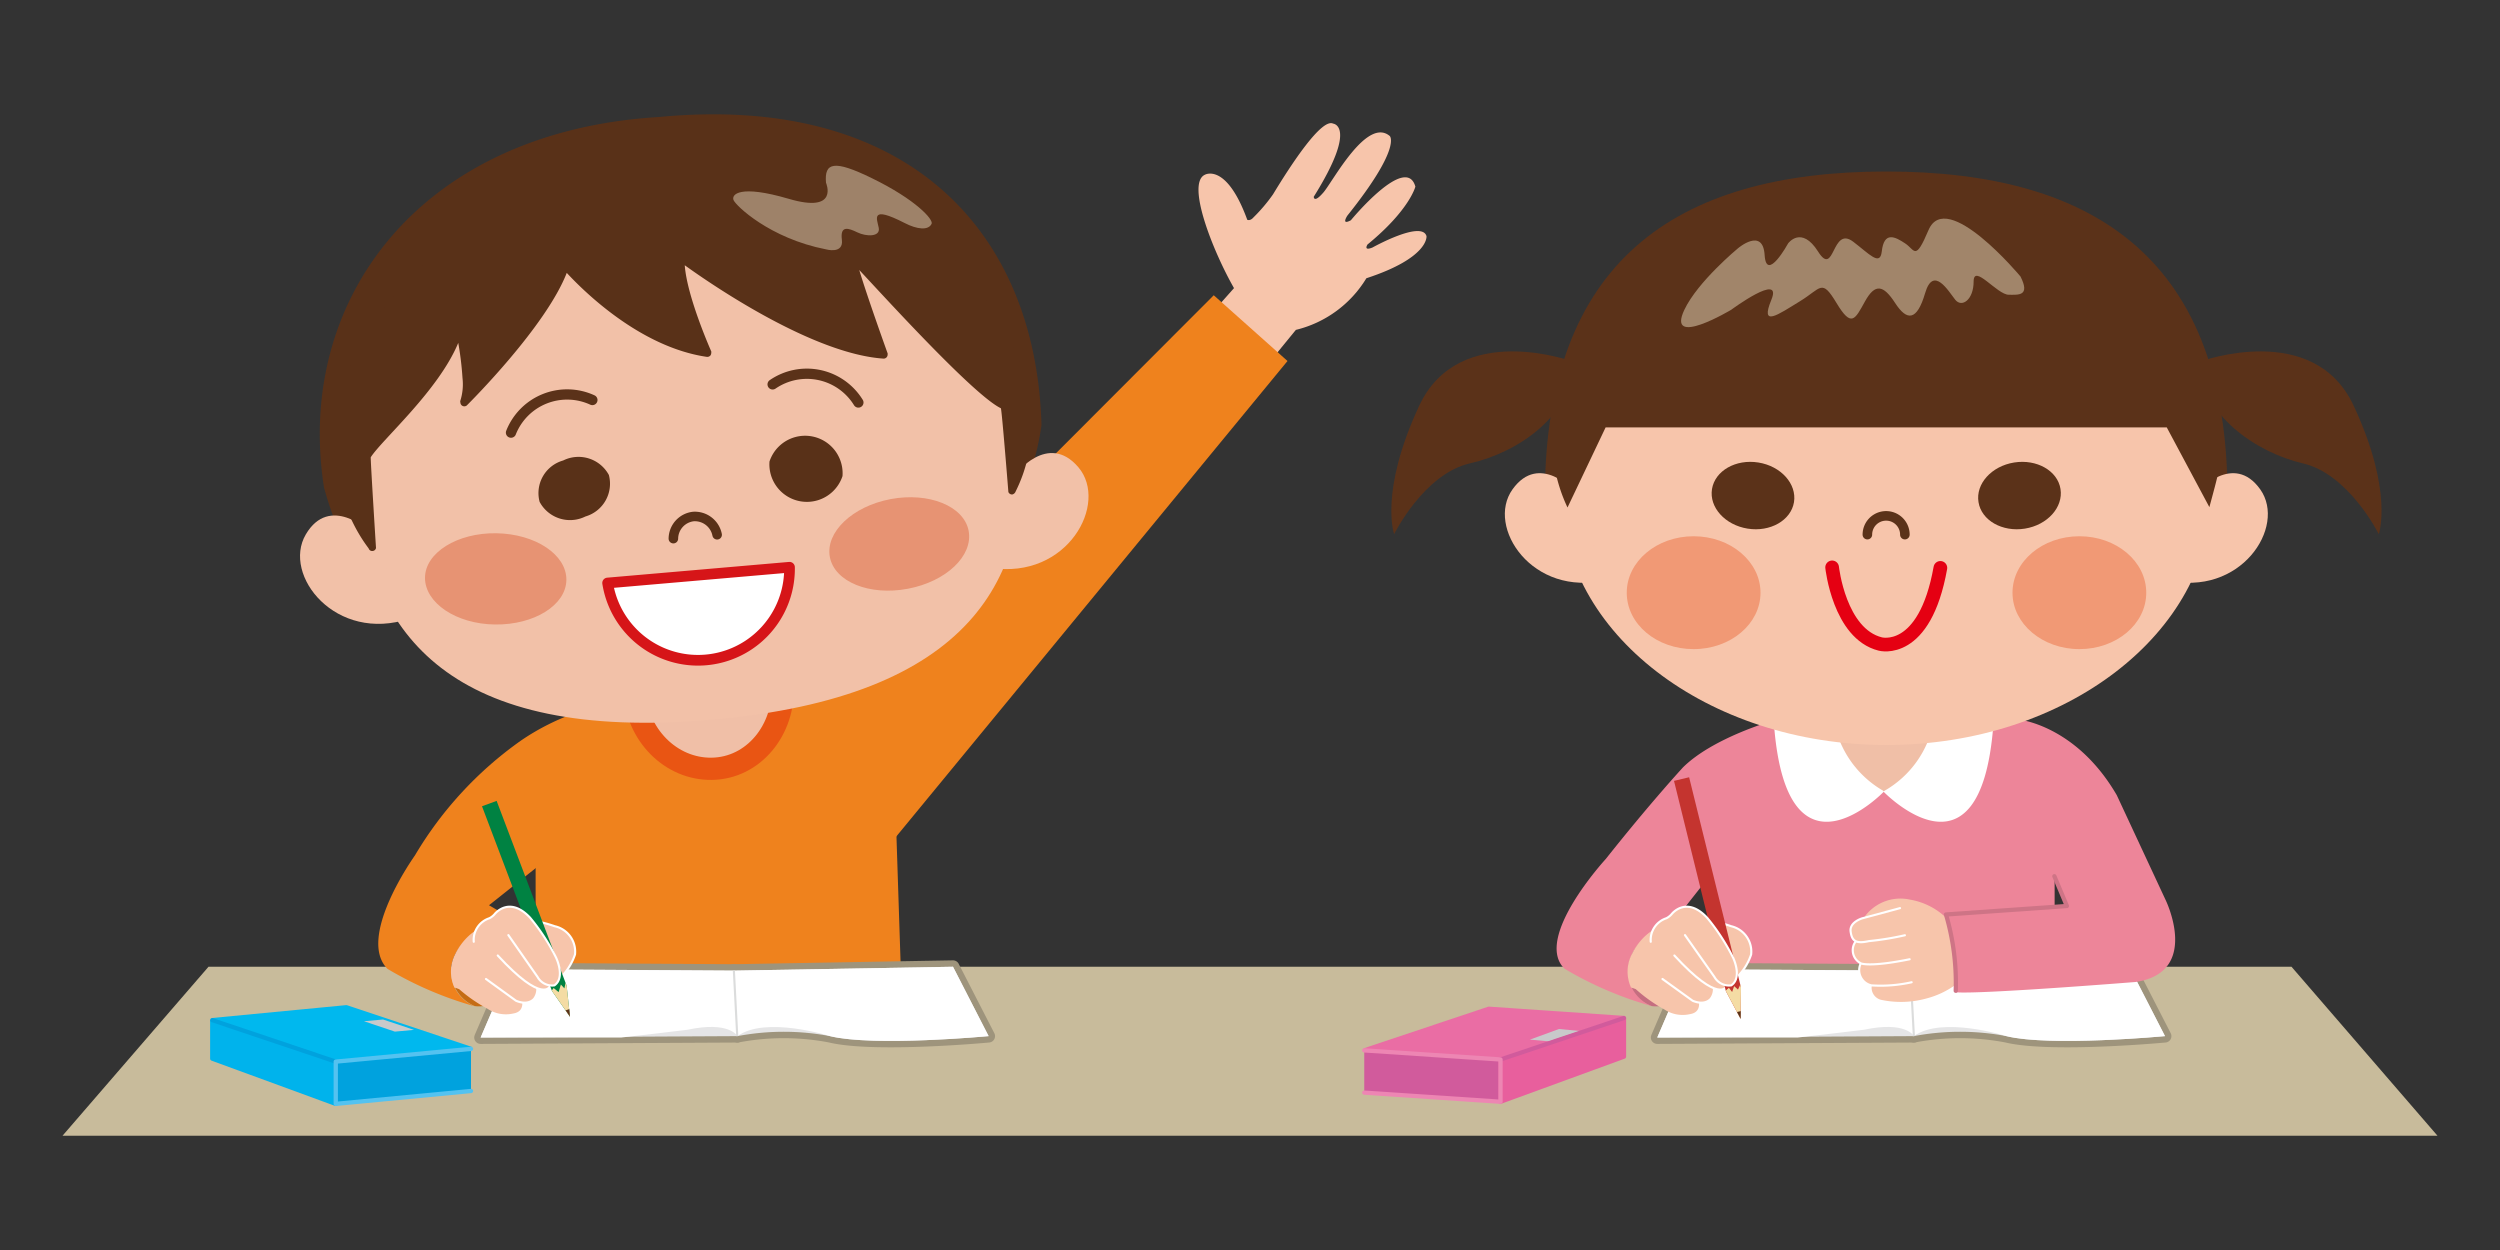
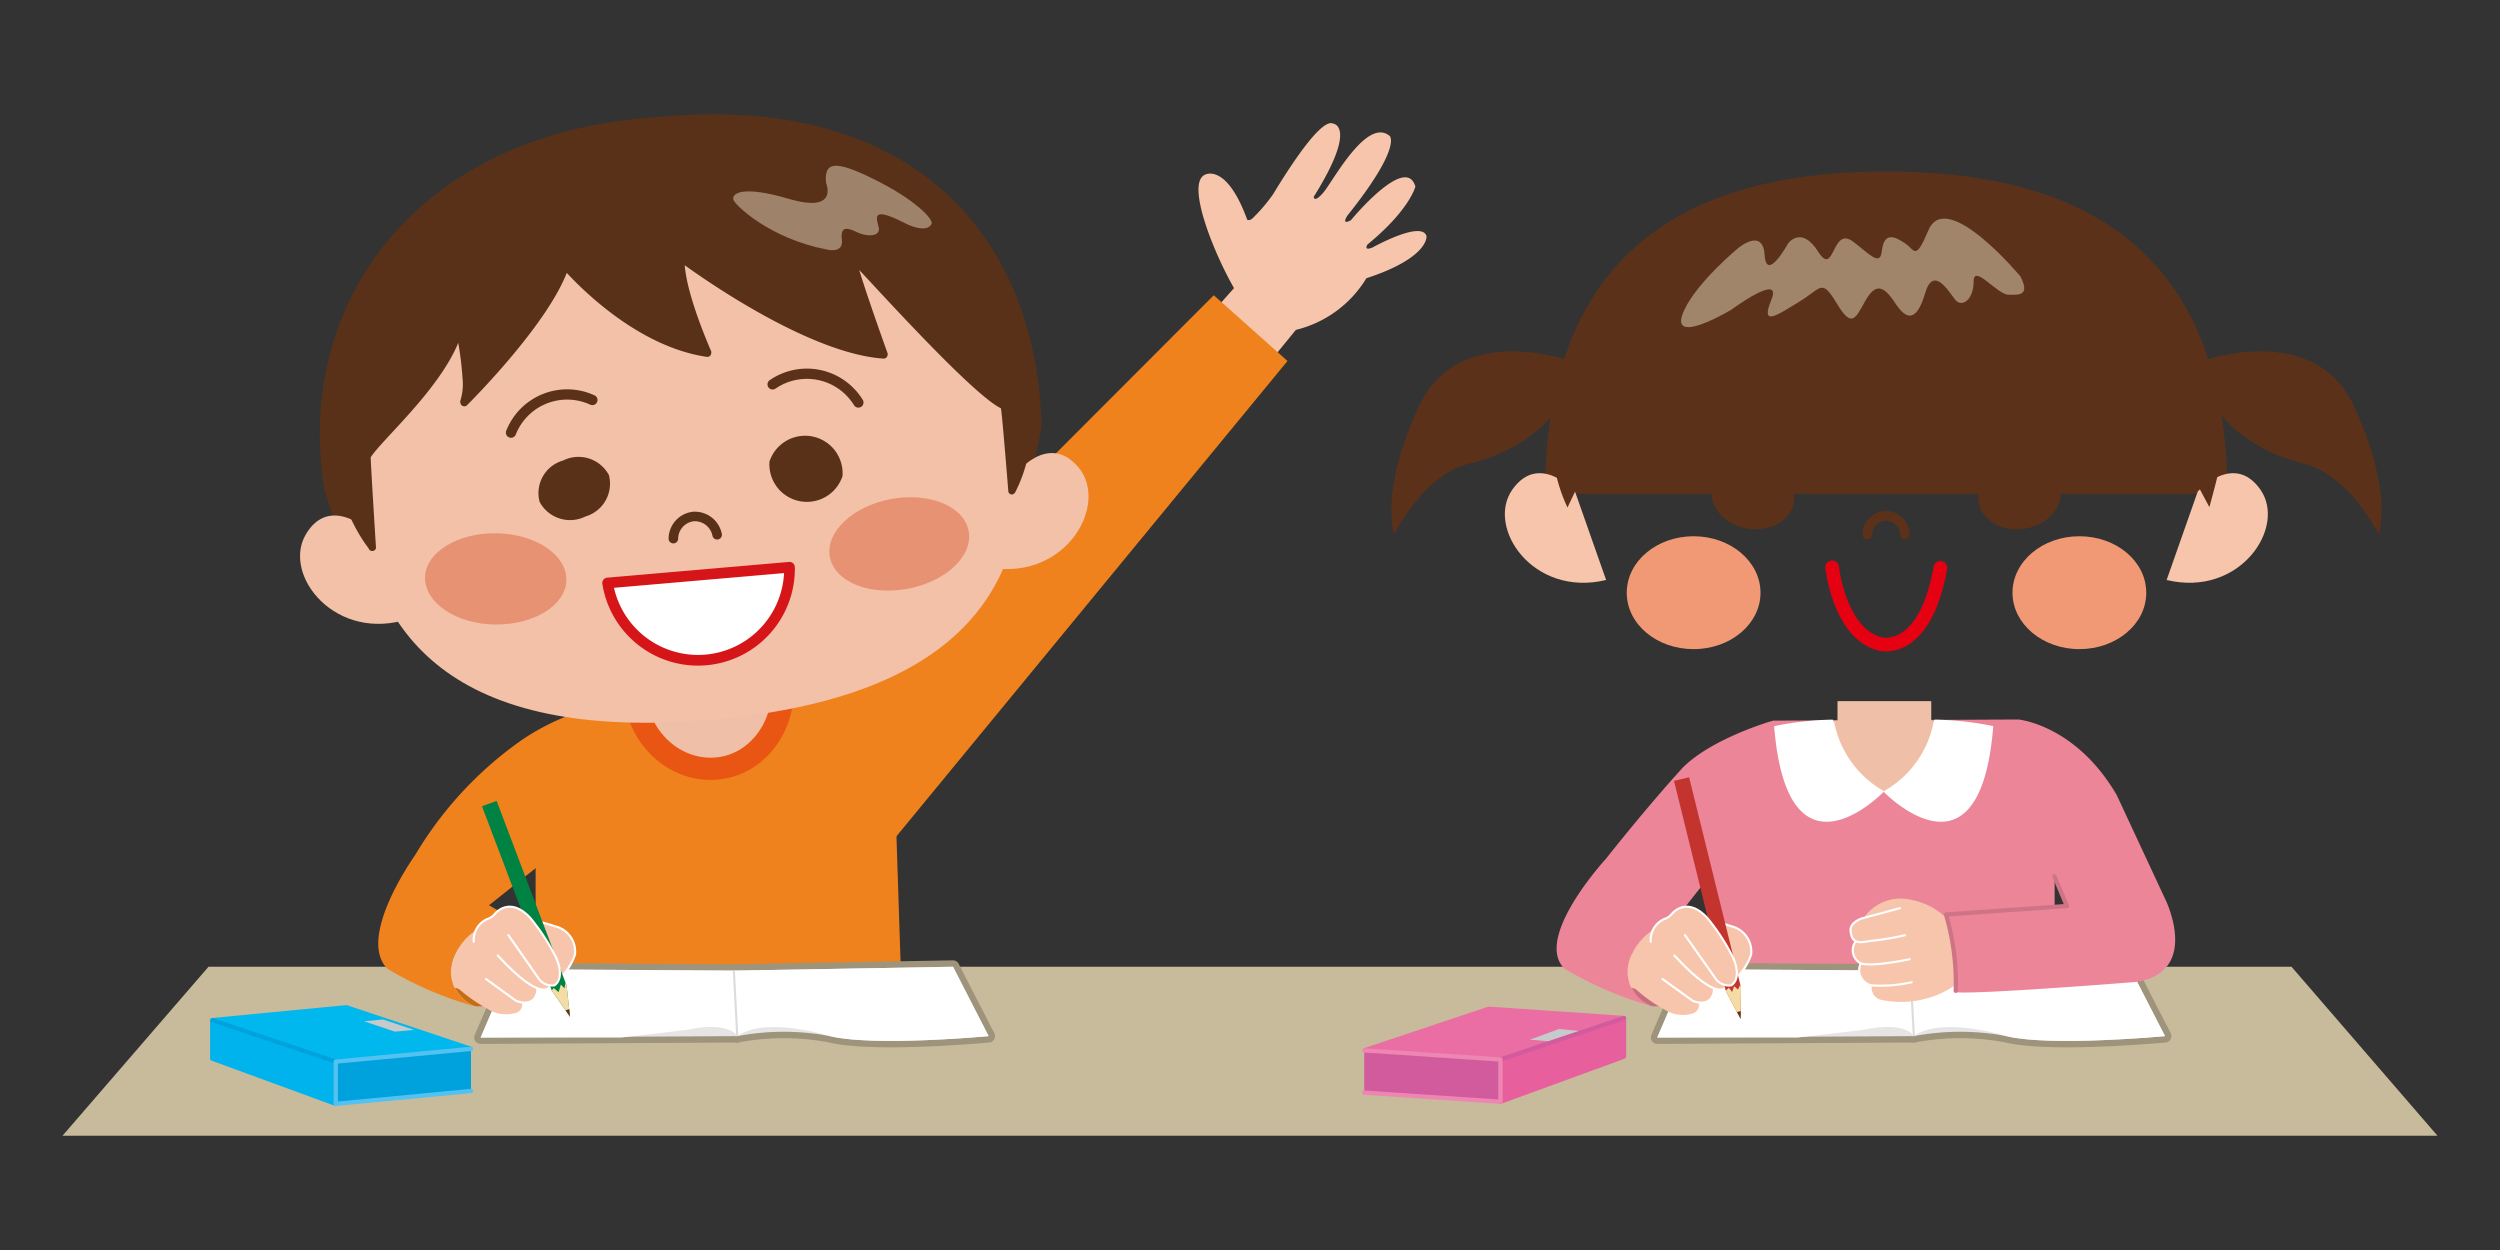
<svg xmlns="http://www.w3.org/2000/svg" viewBox="0 0 200 100">
  <rect x="0" y="0" width="200" height="100" fill="#333333" stroke="none" />
  <g id="レイヤー_2" data-name="レイヤー 2">
    <g id="レイヤー_1-2" data-name="レイヤー 1">
      <path d="M96.18,25.91l2.54-2.86c-1.71-3-3.83-8.38-2.33-9.07,0,0,1.71-1,3.39,3.6,0,0,.22.13.5-.19a13.21,13.21,0,0,0,1.56-1.84c1.52-2.51,3.9-6.11,4.81-5.66,0,0,2,.17-1.55,5.85,0,0,0,.52.69-.25l.09-.1c.77-.91,3.47-6.05,5.3-4.51,0,0,1,.88-3.39,6.37,0,0-.54.81.28.37,0,0,4.41-5.36,5.16-2.69,0,0-.46,1.87-3.83,4.63,0,0-.36.55.4.24,0,0,3.94-2.2,4.32-.91,0,0,.23,1.72-4.81,3.37a9.1,9.1,0,0,1-5.64,4.13l-3.27,4Z" style="fill:#f7c5ab" />
      <polygon points="5 90.86 195 90.86 183.32 77.34 16.68 77.34 5 90.86" style="fill:#c8bb9b" />
      <path d="M69.86,69.16,103,28.88,97.1,23.62,66.62,54.15,49,56.25a18.89,18.89,0,0,0-7.33,3,29.86,29.86,0,0,0-8.48,9.19S28.49,75,31,77.51a28.79,28.79,0,0,0,7,3,3,3,0,0,1-1.53-4.26,4.69,4.69,0,0,1,5.57-2.13l-2.92-1.7,5.75-4.57" style="fill:#ef821d" />
      <polygon points="42.85 66.35 71.61 63.63 72.06 77.42 42.85 77.42 42.85 66.35" style="fill:#ef821d" />
      <polygon points="136.88 66.35 164.37 66.35 164.37 77.42 137.1 77.42 136.88 66.35" style="fill:#ed8599" />
      <path d="M152.83,77.65l.28,5.24a19.81,19.81,0,0,1,7.4,0c3.52.86,12.69,0,12.69,0l-2.85-5.55Z" style="fill:#9e947c;stroke:#9e947c;stroke-linejoin:round;stroke-width:1.026px" />
      <polygon points="152.83 77.65 153.12 82.89 132.58 83 134.93 77.54 152.83 77.65" style="fill:#9e947c;stroke:#9e947c;stroke-linejoin:round;stroke-width:1.026px" />
      <path d="M152.83,77.65l.28,5.24a19.81,19.81,0,0,1,7.4,0c3.52.86,12.69,0,12.69,0l-2.85-5.55Z" style="fill:#e5e5e6" />
      <polygon points="152.83 77.65 153.12 82.89 132.58 83 134.93 77.54 152.83 77.65" style="fill:#e5e5e6" />
      <path d="M152.83,77.65l.29,5.24s-.64-1.23-4-.51c0,0-4.21.51-5.28.62H132.58l2.35-5.46" style="fill:#fff" />
      <path d="M152.83,77.65l.28,5.24c2.24-1.64,7.4,0,7.4,0,3.52.86,12.69,0,12.69,0l-2.85-5.55Z" style="fill:#fff" />
      <line x1="152.83" y1="77.65" x2="153.11" y2="82.89" style="fill:none;stroke:#dbdcdc;stroke-linejoin:round;stroke-width:0.171px" />
      <path d="M130.43,76.23a3,3,0,0,0,1.72,4.26s1.14.17,1.6-.51Z" style="fill:#c56e80" />
      <path d="M137.69,68.91l-3.09,3.92,1.59,1.27a4.69,4.69,0,0,0-5.57,2.13,3,3,0,0,0,1.53,4.26,28.79,28.79,0,0,1-7-3c-2.49-2.47,3.31-8.77,3.31-8.77,3.65-4.6,6.18-7.33,6.18-7.33,2.4-2.38,7.21-3.74,7.21-3.74l19.63-.09s4.59.43,7.86,6.05L173.25,72s2.83,5.79-2.41,6.56c0,0-12.5,1-14.39.82a19.25,19.25,0,0,0-.77-6.19l9.67-.68-1-2.38" style="fill:#ed8599" />
      <path d="M136.06,75a3.5,3.5,0,0,0-1.75-1.1c-2.6-.19-3.76,2.42-3.76,2.42a3.07,3.07,0,0,0-.07,2.68l.38.13a12.06,12.06,0,0,0,2.28,1.62,2.65,2.65,0,0,0,2.06.38c1.07-.17.64-1.27.64-1.27l-2.14-1.62" style="fill:#f7c5ab" />
      <path d="M136.4,73.59a10.57,10.57,0,0,1,2.1.51,2.08,2.08,0,0,1,1.59,2.26,4.58,4.58,0,0,1-.9,1.57s-.81,1.15-1.07,0L138,75.51" style="fill:#f7c5ab;stroke:#fff;stroke-linecap:round;stroke-linejoin:round;stroke-width:0.171px" />
      <path d="M134.34,76.27,137,78.61a1.26,1.26,0,0,1-.13,1.28s-.43.6-1.46.17L133,78.32" style="fill:#f7c5ab;stroke:#fff;stroke-linecap:round;stroke-linejoin:round;stroke-width:0.171px" />
      <path d="M135.46,74.65s3.52,3,2.66,4.26c0,0-.56,1.45-4.17-2.47" style="fill:#f7c5ab;stroke:#fff;stroke-linecap:round;stroke-linejoin:round;stroke-width:0.171px" />
      <polygon points="138.07 79.29 139.25 81.51 139.28 79 135.13 62.18 133.92 62.47 138.07 79.29" style="fill:#c4342f" />
      <polygon points="139.22 78.77 139.04 79.17 138.73 78.89 138.57 79.36 138.31 79.02 138.06 79.25 138.07 79.29 139.25 81.51 139.28 79 139.22 78.77" style="fill:#f4dca4" />
      <polygon points="139.25 81.51 139.26 80.89 138.96 80.96 139.25 81.51" style="fill:#5b3219" />
      <path d="M134.8,74.81l2.35,3.34a1.35,1.35,0,0,0,1.35.68c.92-.63.14-2.23.14-2.23a16.57,16.57,0,0,0-2.07-3.18c-1.67-1.79-2.83-.3-2.83-.3a1.37,1.37,0,0,1-.43.34,1.82,1.82,0,0,0-1.25,1.88" style="fill:#f7c5ab;stroke:#fff;stroke-linecap:round;stroke-linejoin:round;stroke-width:0.171px" />
      <path d="M155.8,73.53a5.52,5.52,0,0,0-3-1.56A3.55,3.55,0,0,0,149,73.59l3.65,4.51-2.87.6a1,1,0,0,0,.68,1.28,7.63,7.63,0,0,0,3.61-.09,7,7,0,0,0,2.42-1.14A19.65,19.65,0,0,0,155.8,73.53Z" style="fill:#f7c5ab" />
      <path d="M152.38,76.23,148.9,77a1.24,1.24,0,0,0,.81,1.83,11.29,11.29,0,0,0,3.22-.25" style="fill:#f7c5ab;stroke:#fff;stroke-linecap:round;stroke-linejoin:round;stroke-width:0.171px" />
      <path d="M152,74.23l-3.31.85a1.17,1.17,0,0,0,.21,2s.73.3,3.87-.34" style="fill:#f7c5ab;stroke:#fff;stroke-linecap:round;stroke-linejoin:round;stroke-width:0.171px" />
      <path d="M152,72.65l-3,.81s-1.05.29-.95,1.06.43,1,1.46.77a23,23,0,0,0,2.88-.47" style="fill:#f7c5ab;stroke:#fff;stroke-linecap:round;stroke-linejoin:round;stroke-width:0.171px" />
      <polygon points="109.14 84.03 120.04 84.76 129.92 81.44 119.1 80.7 109.14 84.03" style="fill:#ea6da4" />
      <polygon points="120.04 84.76 129.92 81.44 129.92 84.53 120.04 88.14 120.04 84.76" style="fill:#e85f9d" />
      <polygon points="109.14 87.41 120.04 88.14 120.04 84.76 109.14 84.03 109.14 87.41" style="fill:#d15b9c" />
      <polyline points="129.92 81.44 129.92 84.53 120.04 88.14 120.04 84.76" style="fill:none;stroke:#e85f9d;stroke-linejoin:round;stroke-width:0.342px" />
      <polyline points="109.14 84.03 119.1 80.7 129.92 81.44" style="fill:none;stroke:#ea6da4;stroke-linejoin:round;stroke-width:0.342px" />
      <polygon points="122.39 83.17 124.72 82.32 126.39 82.48 123.92 83.31 122.39 83.17" style="fill:#c8c9ca" />
      <line x1="120.04" y1="84.76" x2="129.92" y2="81.44" style="fill:none;stroke:#d15b9c;stroke-linecap:round;stroke-linejoin:round;stroke-width:0.342px" />
      <polyline points="109.14 87.41 120.04 88.14 120.04 84.76 109.14 84.03" style="fill:none;stroke:#ed86b3;stroke-linecap:round;stroke-linejoin:round;stroke-width:0.342px" />
      <path d="M58.71,77.65,59,82.89a19.81,19.81,0,0,1,7.4,0c3.52.86,12.69,0,12.69,0l-2.85-5.55Z" style="fill:#9e947c;stroke:#9e947c;stroke-linejoin:round;stroke-width:1.026px" />
      <polygon points="58.71 77.65 58.99 82.89 38.45 83 40.8 77.54 58.71 77.65" style="fill:#9e947c;stroke:#9e947c;stroke-linejoin:round;stroke-width:1.026px" />
      <path d="M58.71,77.65,59,82.89a19.81,19.81,0,0,1,7.4,0c3.52.86,12.69,0,12.69,0l-2.85-5.55Z" style="fill:#e5e5e6" />
      <polygon points="58.71 77.65 58.99 82.89 38.45 83 40.8 77.54 58.71 77.65" style="fill:#e5e5e6" />
      <path d="M58.71,77.65,59,82.89s-.64-1.23-4-.51c0,0-4.21.51-5.28.62H38.45l2.35-5.46" style="fill:#fff" />
      <path d="M58.71,77.65,59,82.89c2.24-1.64,7.4,0,7.4,0,3.52.86,12.69,0,12.69,0l-2.85-5.55Z" style="fill:#fff" />
      <line x1="58.71" y1="77.65" x2="58.98" y2="82.89" style="fill:none;stroke:#dbdcdc;stroke-linejoin:round;stroke-width:0.171px" />
      <path d="M36.5,76.23A3,3,0,0,0,38,80.49s1.14.17,1.6-.51Z" style="fill:#c56c14" />
      <path d="M62.6,54.49c.32,3.61-2.07,6.77-5.35,7s-6.18-2.41-6.5-6" style="fill:#f0bfa7;stroke:#e95513;stroke-miterlimit:10;stroke-width:1.779px" />
      <path d="M41.93,75a3.5,3.5,0,0,0-1.75-1.1c-2.6-.19-3.76,2.42-3.76,2.42A3.07,3.07,0,0,0,36.35,79l.38.13A12.06,12.06,0,0,0,39,80.7a2.65,2.65,0,0,0,2.06.38c1.07-.17.64-1.27.64-1.27l-2.14-1.62" style="fill:#f7c5ab" />
      <path d="M42.27,73.59a10.79,10.79,0,0,1,2.11.51A2.08,2.08,0,0,1,46,76.36a4.58,4.58,0,0,1-.9,1.57s-.81,1.15-1.07,0l-.17-2.38" style="fill:#f7c5ab;stroke:#fff;stroke-linecap:round;stroke-linejoin:round;stroke-width:0.171px" />
      <path d="M40.21,76.27l2.66,2.34a1.26,1.26,0,0,1-.13,1.28s-.43.6-1.46.17l-2.4-1.74" style="fill:#f7c5ab;stroke:#fff;stroke-linecap:round;stroke-linejoin:round;stroke-width:0.171px" />
      <path d="M41.33,74.65s3.52,3,2.66,4.26c0,0-.56,1.45-4.17-2.47" style="fill:#f7c5ab;stroke:#fff;stroke-linecap:round;stroke-linejoin:round;stroke-width:0.171px" />
      <polygon points="37.68 83.91 26.86 84.93 16.98 81.61 27.71 80.58 37.68 83.91" style="fill:#00b8ee" />
      <polygon points="26.86 84.93 16.98 81.61 16.98 84.69 26.86 88.31 26.86 84.93" style="fill:#00b3ec" />
      <polygon points="37.68 87.28 26.86 88.31 26.86 84.93 37.68 83.91 37.68 87.28" style="fill:#00a2de" />
      <polyline points="16.98 81.61 16.98 84.69 26.86 88.31 26.86 84.93" style="fill:none;stroke:#00b3ec;stroke-linejoin:round;stroke-width:0.342px" />
      <polyline points="37.68 83.91 27.71 80.58 16.98 81.61" style="fill:none;stroke:#00b8ee;stroke-linejoin:round;stroke-width:0.342px" />
      <line x1="26.86" y1="84.93" x2="16.98" y2="81.61" style="fill:none;stroke:#00a2de;stroke-linecap:round;stroke-linejoin:round;stroke-width:0.342px" />
      <polygon points="33.12 82.39 30.64 81.56 29.12 81.7 31.59 82.53 33.12 82.39" style="fill:#c8c9ca" />
      <polyline points="37.68 87.28 26.86 88.31 26.86 84.93 37.68 83.91" style="fill:none;stroke:#54c2f0;stroke-linecap:round;stroke-linejoin:round;stroke-width:0.342px" />
      <path d="M159.46,58.09a25.35,25.35,0,0,0-4.68-.52l-4.11,5.75S158.41,71.38,159.46,58.09Z" style="fill:#fff" />
      <path d="M141.93,58.09a25.43,25.43,0,0,1,4.68-.52l4.11,5.75S143,71.38,141.93,58.09Z" style="fill:#fff" />
      <path d="M154.79,57.64h-.29V56.09H147v1.55h-.29a8.12,8.12,0,0,0,4,5.65l0-.06,0,.06a8.08,8.08,0,0,0,4-5.65Z" style="fill:#f0bfa7" />
      <path d="M178.2,39.51c-.06-18.45-10.29-25.79-27.3-25.79s-27.24,7.34-27.31,25.79" style="fill:#5b3219;fill-rule:evenodd" />
-       <path d="M176.91,39.6c0,11-11.65,20-26,20s-26-9-26-20,11.65-20,26-20S176.91,28.56,176.91,39.6Z" style="fill:#f7c5ab;fill-rule:evenodd" />
      <path d="M126,39.32s-2.85-3.18-5-.17,1.6,8.66,7.49,7.25" style="fill:#f7c5ab;fill-rule:evenodd" />
      <path d="M175.82,39.32s2.86-3.18,5-.17-1.61,8.66-7.49,7.25" style="fill:#f7c5ab;fill-rule:evenodd" />
      <path d="M128.45,34.19h44.89l3.41,6.38c.86-3.17,1-3.67.85-5.36-1.07-13.43-12-20-26.7-20-14.17,0-25.4,6-26.67,18.57a12.92,12.92,0,0,0,1.17,6.82Z" style="fill:#5b3219;fill-rule:evenodd" />
      <path d="M155.23,45.43c-1.26,7.07-4.81,6.09-4.81,6.09-3.28-.82-3.85-6.13-3.85-6.13" style="fill:none;stroke:#e50012;stroke-linecap:round;stroke-linejoin:round;stroke-width:1.095px" />
      <path d="M143.52,40.17c-.24,1.46-1.9,2.41-3.71,2.12s-3.09-1.71-2.85-3.17,1.9-2.41,3.71-2.12,3.08,1.71,2.85,3.17" style="fill:#5b3219" />
      <path d="M158.28,40.17c.23,1.46,1.9,2.41,3.71,2.12s3.08-1.71,2.85-3.17-1.9-2.41-3.71-2.12-3.09,1.71-2.85,3.17" style="fill:#5b3219" />
      <path d="M140.84,47.42c0,2.49-2.39,4.51-5.35,4.51s-5.35-2-5.35-4.51,2.4-4.52,5.35-4.52S140.84,44.92,140.84,47.42Z" style="fill:#f19975" />
      <path d="M161,47.42c0,2.49,2.4,4.51,5.35,4.51s5.35-2,5.35-4.51-2.39-4.52-5.35-4.52S161,44.92,161,47.42Z" style="fill:#f19975" />
      <path d="M125.84,28.93s-9.1-3.36-12.31,3.54-2,10.26-2,10.26,2.38-4.82,6.06-5.66C121.51,36.18,125.84,33.18,125.84,28.93Z" style="fill:#5b3219;fill-rule:evenodd" />
      <path d="M176,28.93s9.09-3.36,12.3,3.54,2,10.26,2,10.26-2.39-4.81-6.07-5.66S176,33.18,176,28.93Z" style="fill:#5b3219;fill-rule:evenodd" />
      <path d="M148.26,19.34c-1.74-1.33-1.47,2.91-2.81.79s-2.4-.66-2.4-.66-1.74,3.18-1.88.93-2.14-.53-2.14-.53-3.21,2.65-4.28,4.91c-1.48,3.13,3.75,0,3.75,0s4.14-3.06,3.21-.8.53,1.19,2.27.13,1.74-1.86,2.94.13,1.47,1.33,2.28-.13,1.47-1.32,2.41.13,1.74,1.46,2.4-.79,1.88-.13,2.41.53,1.47,0,1.47-1.46,1.88,1.06,2.81,1.06c.76,0,1.74.13.94-1.46,0,0-5.92-7.11-7.36-3.71-1.07,2.52-1.07,1.59-1.87,1.06s-1.69-1-1.87.66C150.4,21.32,149.54,20.31,148.26,19.34Z" style="fill:#a1856a;fill-rule:evenodd" />
      <path d="M152.39,42.77a1.5,1.5,0,1,0-3,0" style="fill:none;stroke:#5b3219;stroke-linecap:round;stroke-linejoin:round;stroke-width:0.766px;fill-rule:evenodd" />
      <path d="M156.46,79.26a19.39,19.39,0,0,0-.78-6.1l9.67-.68-1-2.38" style="fill:none;stroke:#ce7486;stroke-linecap:round;stroke-linejoin:round;stroke-width:0.342px" />
      <path d="M83.32,34C82.87,18.39,72.54,7.46,52.73,9.36,33.58,10.5,23.57,24,25.92,39A27.39,27.39,0,0,0,29,46.13L81,41.2A22,22,0,0,0,83.32,34Z" style="fill:#593118;fill-rule:evenodd" />
      <path d="M81.65,34.89c1,11.25-3.9,20.88-24.74,22.69S29.57,50.75,28.57,39.49,38.66,18.07,53.31,16.8,80.65,23.62,81.65,34.89Z" style="fill:#f2c1a8;fill-rule:evenodd" />
      <path d="M29.57,42.5s-3.2-3-5.11.26,2.41,8.7,8.29,6.73" style="fill:#f2c1a8;fill-rule:evenodd" />
      <path d="M81.19,38s2.63-3.5,5.08-.62-.86,9-7,8.05" style="fill:#f2c1a8;fill-rule:evenodd" />
      <path d="M34,46.23c0,2,2.48,3.69,5.6,3.73s5.68-1.54,5.71-3.56-2.47-3.69-5.6-3.74S34,44.22,34,46.23Z" style="fill:#e79373" />
      <path d="M40.88,34.61A4.83,4.83,0,0,1,47.39,32" style="fill:none;stroke:#5b3219;stroke-linecap:round;stroke-linejoin:round;stroke-width:0.821px" />
      <path d="M48.71,38a2.73,2.73,0,0,1-1.88,3.32,2.76,2.76,0,0,1-3.66-1.17,2.71,2.71,0,0,1,1.88-3.31A2.76,2.76,0,0,1,48.71,38Z" style="fill:#593118" />
      <path d="M77.49,42.46c.38,2-1.79,4.06-4.86,4.64s-5.86-.55-6.24-2.53,1.79-4.06,4.85-4.64S77.11,40.48,77.49,42.46Z" style="fill:#e79373" />
      <path d="M68.67,32.2a4.84,4.84,0,0,0-6.86-1.45" style="fill:none;stroke:#5b3219;stroke-linecap:round;stroke-linejoin:round;stroke-width:0.821px" />
      <path d="M61.56,36.92a3,3,0,0,0,5.84,1.17,3,3,0,0,0-5.84-1.17Z" style="fill:#593118" />
      <path d="M28.5,28.07c-4.41,9.56,1,15.73,1,15.82a.29.29,0,0,0,.31.19.3.3,0,0,0,.27-.24s-.45-7.14-.42-7.26c.91-1.42,5.42-5.33,7-9.15A25,25,0,0,1,37,30.24a4.37,4.37,0,0,1-.17,1.81.22.22,0,0,0,0,.14.33.33,0,0,0,.12.25.32.32,0,0,0,.39,0c.27-.27,6.32-6.3,8-10.61,1.26,1.36,5.8,5.93,11.21,6.72a.33.33,0,0,0,.29-.12.36.36,0,0,0,.06-.2.27.27,0,0,0,0-.12s-1.94-4.35-2.12-6.89c2.08,1.5,10.2,7.09,15.91,7.47a.32.32,0,0,0,.32-.33.29.29,0,0,0,0-.09s-1.59-4.41-2.27-6.67c1.88,2,9.13,10,11.33,11.06.08.18.6,6.7.6,6.7a.32.32,0,0,0,.31.2.38.38,0,0,0,.27-.24c3.7-7.41-2-14.65-2.14-14.84-5.57-11-23-10.54-23.2-10.53C35.07,13.4,28.57,27.94,28.5,28.07Z" style="fill:#593118" />
      <path d="M66.08,14.62s1.09,2.49-3,1.28c-3.92-1.15-4.57-.34-4.4.1s2.89,3.07,7.41,3.95c0,0,1.41.4,1.26-.77s.52-.94,1.24-.59,1.85.37,1.71-.36-.72-1.82,2.07-.39c1,.52,1.91.61,2.16.06.15-.34-1.26-1.93-4.77-3.64C66.7,12.76,65.94,13,66.08,14.62Z" style="fill:#9e8269;fill-rule:evenodd" />
      <path d="M57.37,42.78a1.82,1.82,0,0,0-1.89-1.46,1.8,1.8,0,0,0-1.61,1.77" style="fill:none;stroke:#593118;stroke-linecap:round;stroke-linejoin:round;stroke-width:0.764px" />
      <path d="M48.61,46.64a7.32,7.32,0,0,0,14.55-1.26Z" style="fill:#fff;stroke:#d61518;stroke-linecap:round;stroke-linejoin:round;stroke-width:0.855px" />
      <polygon points="45.33 78.85 39.73 64.07 38.56 64.5 44.16 79.28 45.6 81.34 45.33 78.85" style="fill:#008242" />
      <polygon points="45.25 78.62 45.15 79.07 44.87 78.76 44.69 79.37 44.29 79.04 44.15 79.23 44.16 79.28 45.6 81.34 45.33 78.85 45.25 78.62" style="fill:#f4dca4" />
      <polygon points="45.6 81.34 45.54 80.73 45.25 80.83 45.6 81.34" style="fill:#5b3219" />
      <path d="M40.67,74.81,43,78.15a1.34,1.34,0,0,0,1.35.68c.91-.63.13-2.23.13-2.23a16.57,16.57,0,0,0-2.07-3.18c-1.67-1.79-2.83-.3-2.83-.3a1.37,1.37,0,0,1-.43.34,1.82,1.82,0,0,0-1.25,1.88" style="fill:#f7c5ab;stroke:#fff;stroke-linecap:round;stroke-linejoin:round;stroke-width:0.171px" />
-       <rect width="200" height="100" style="fill:none" />
    </g>
  </g>
</svg>